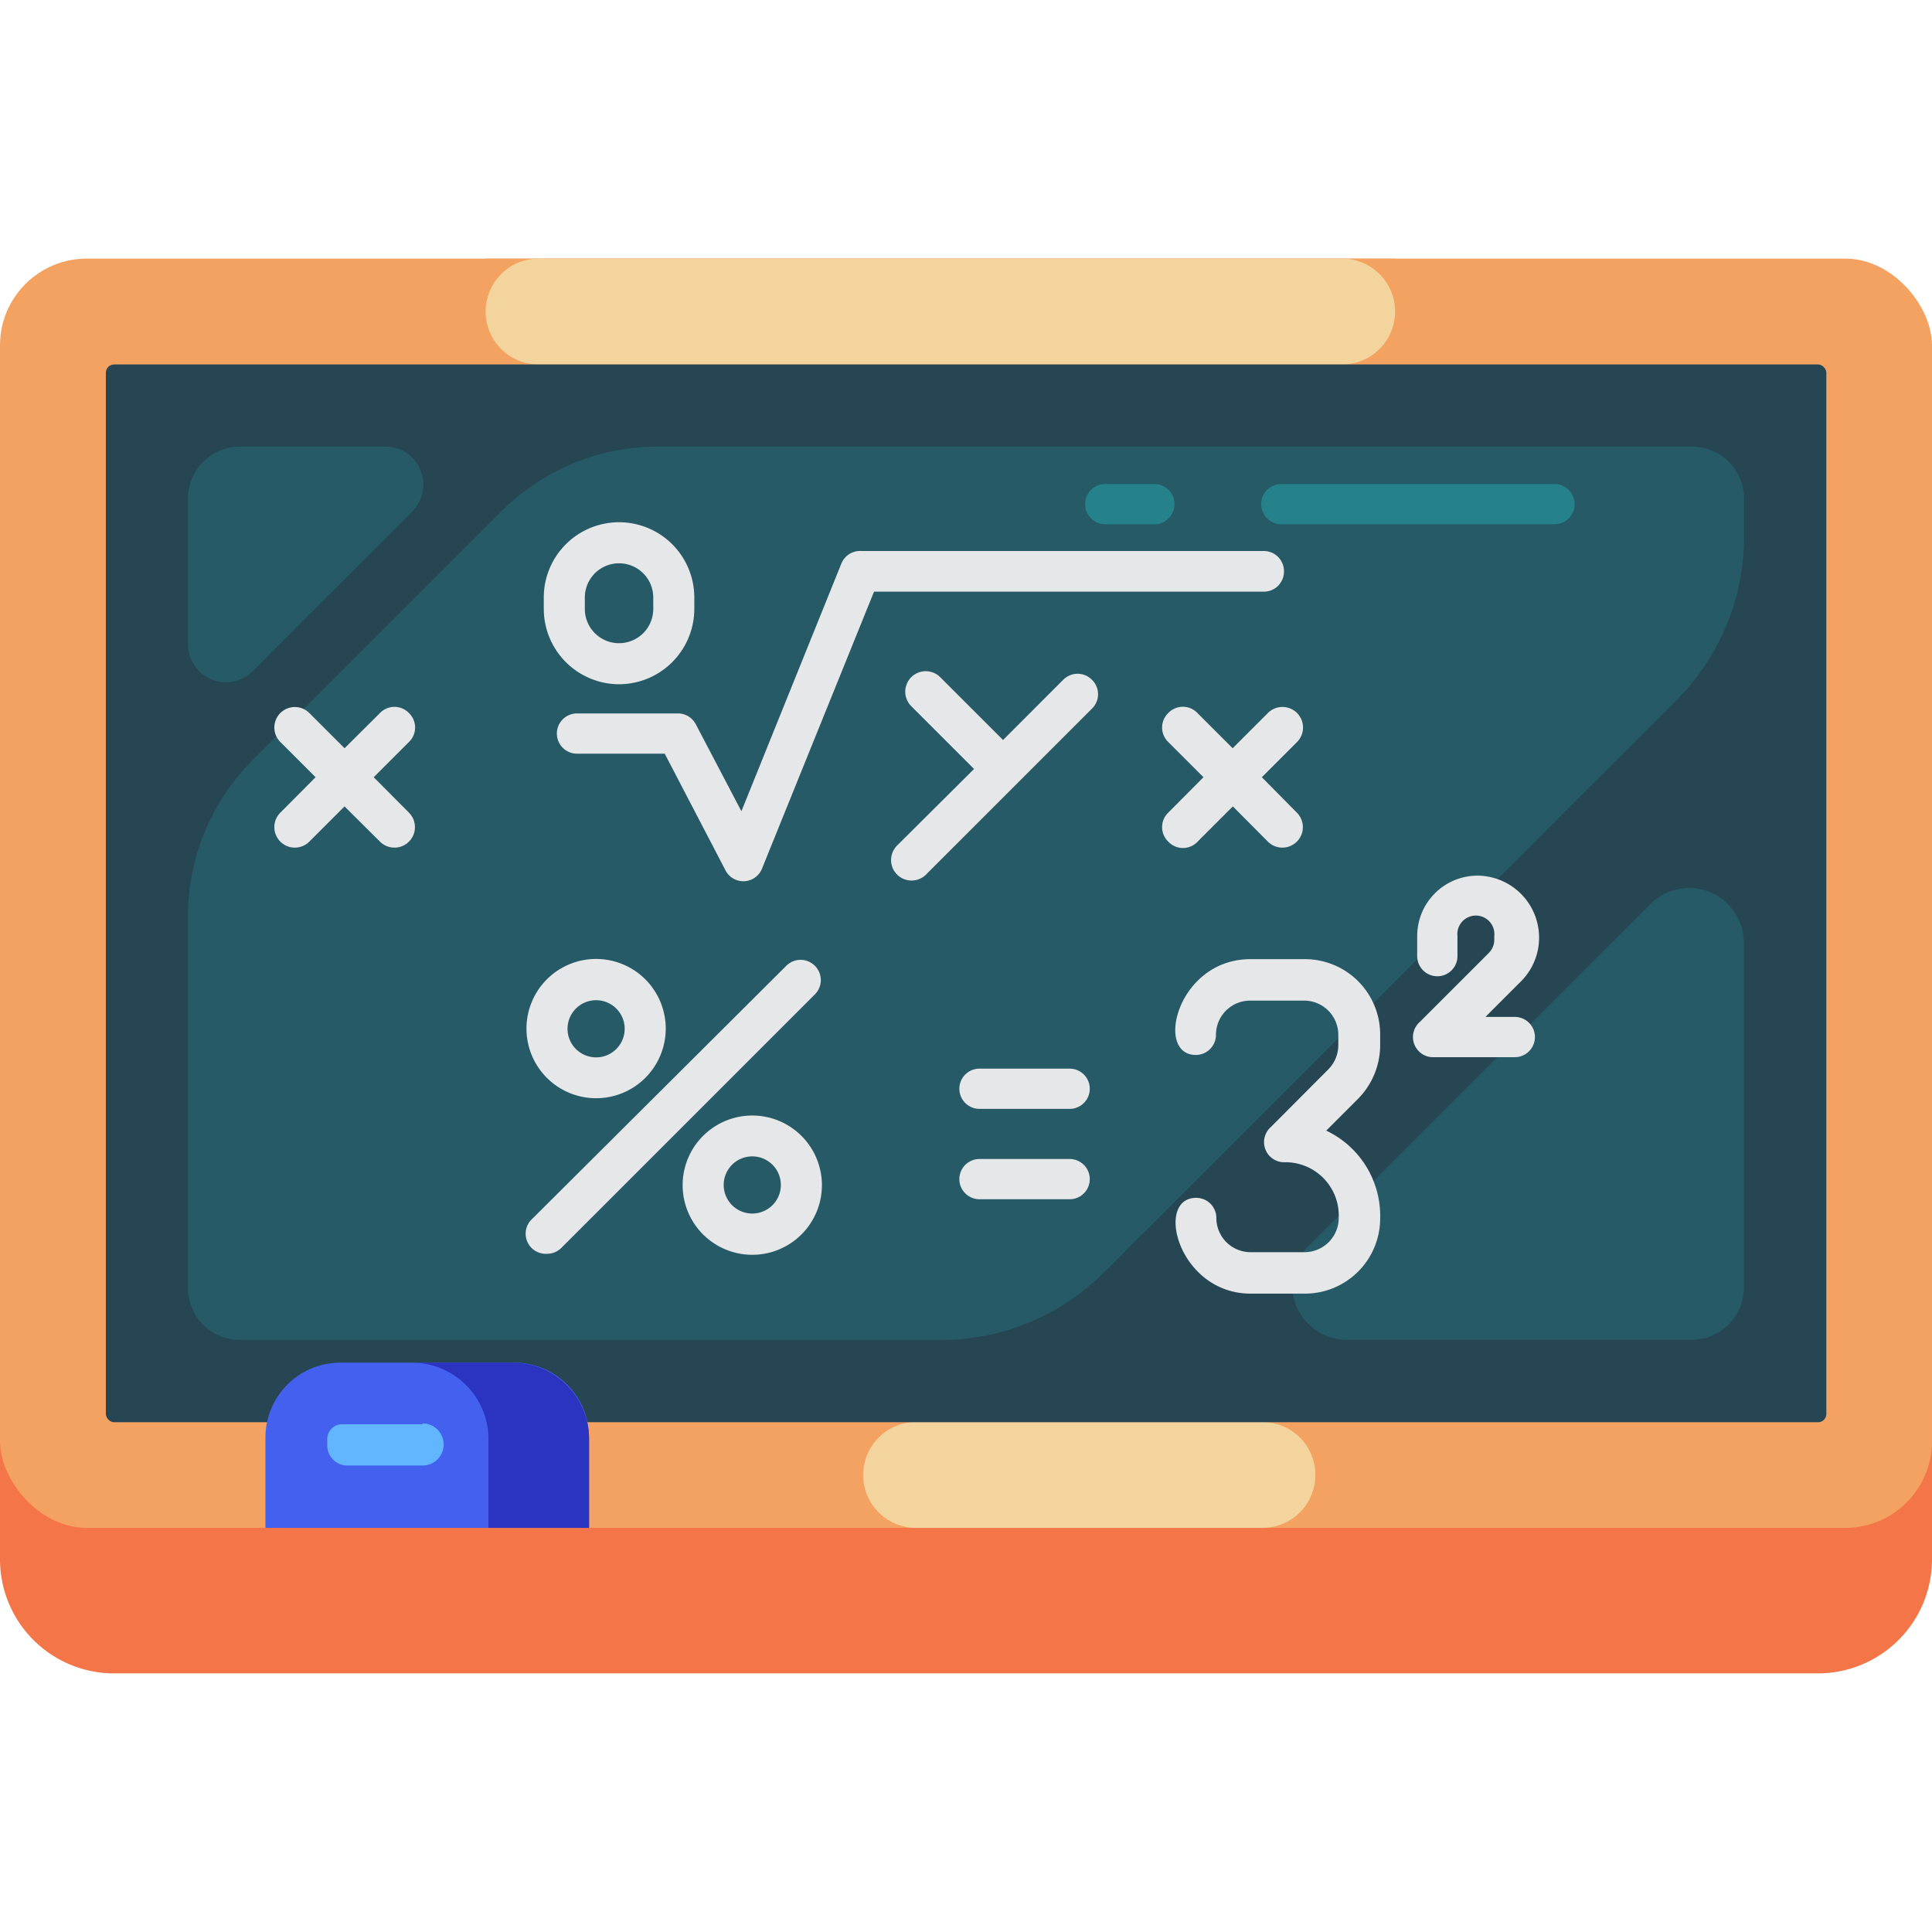
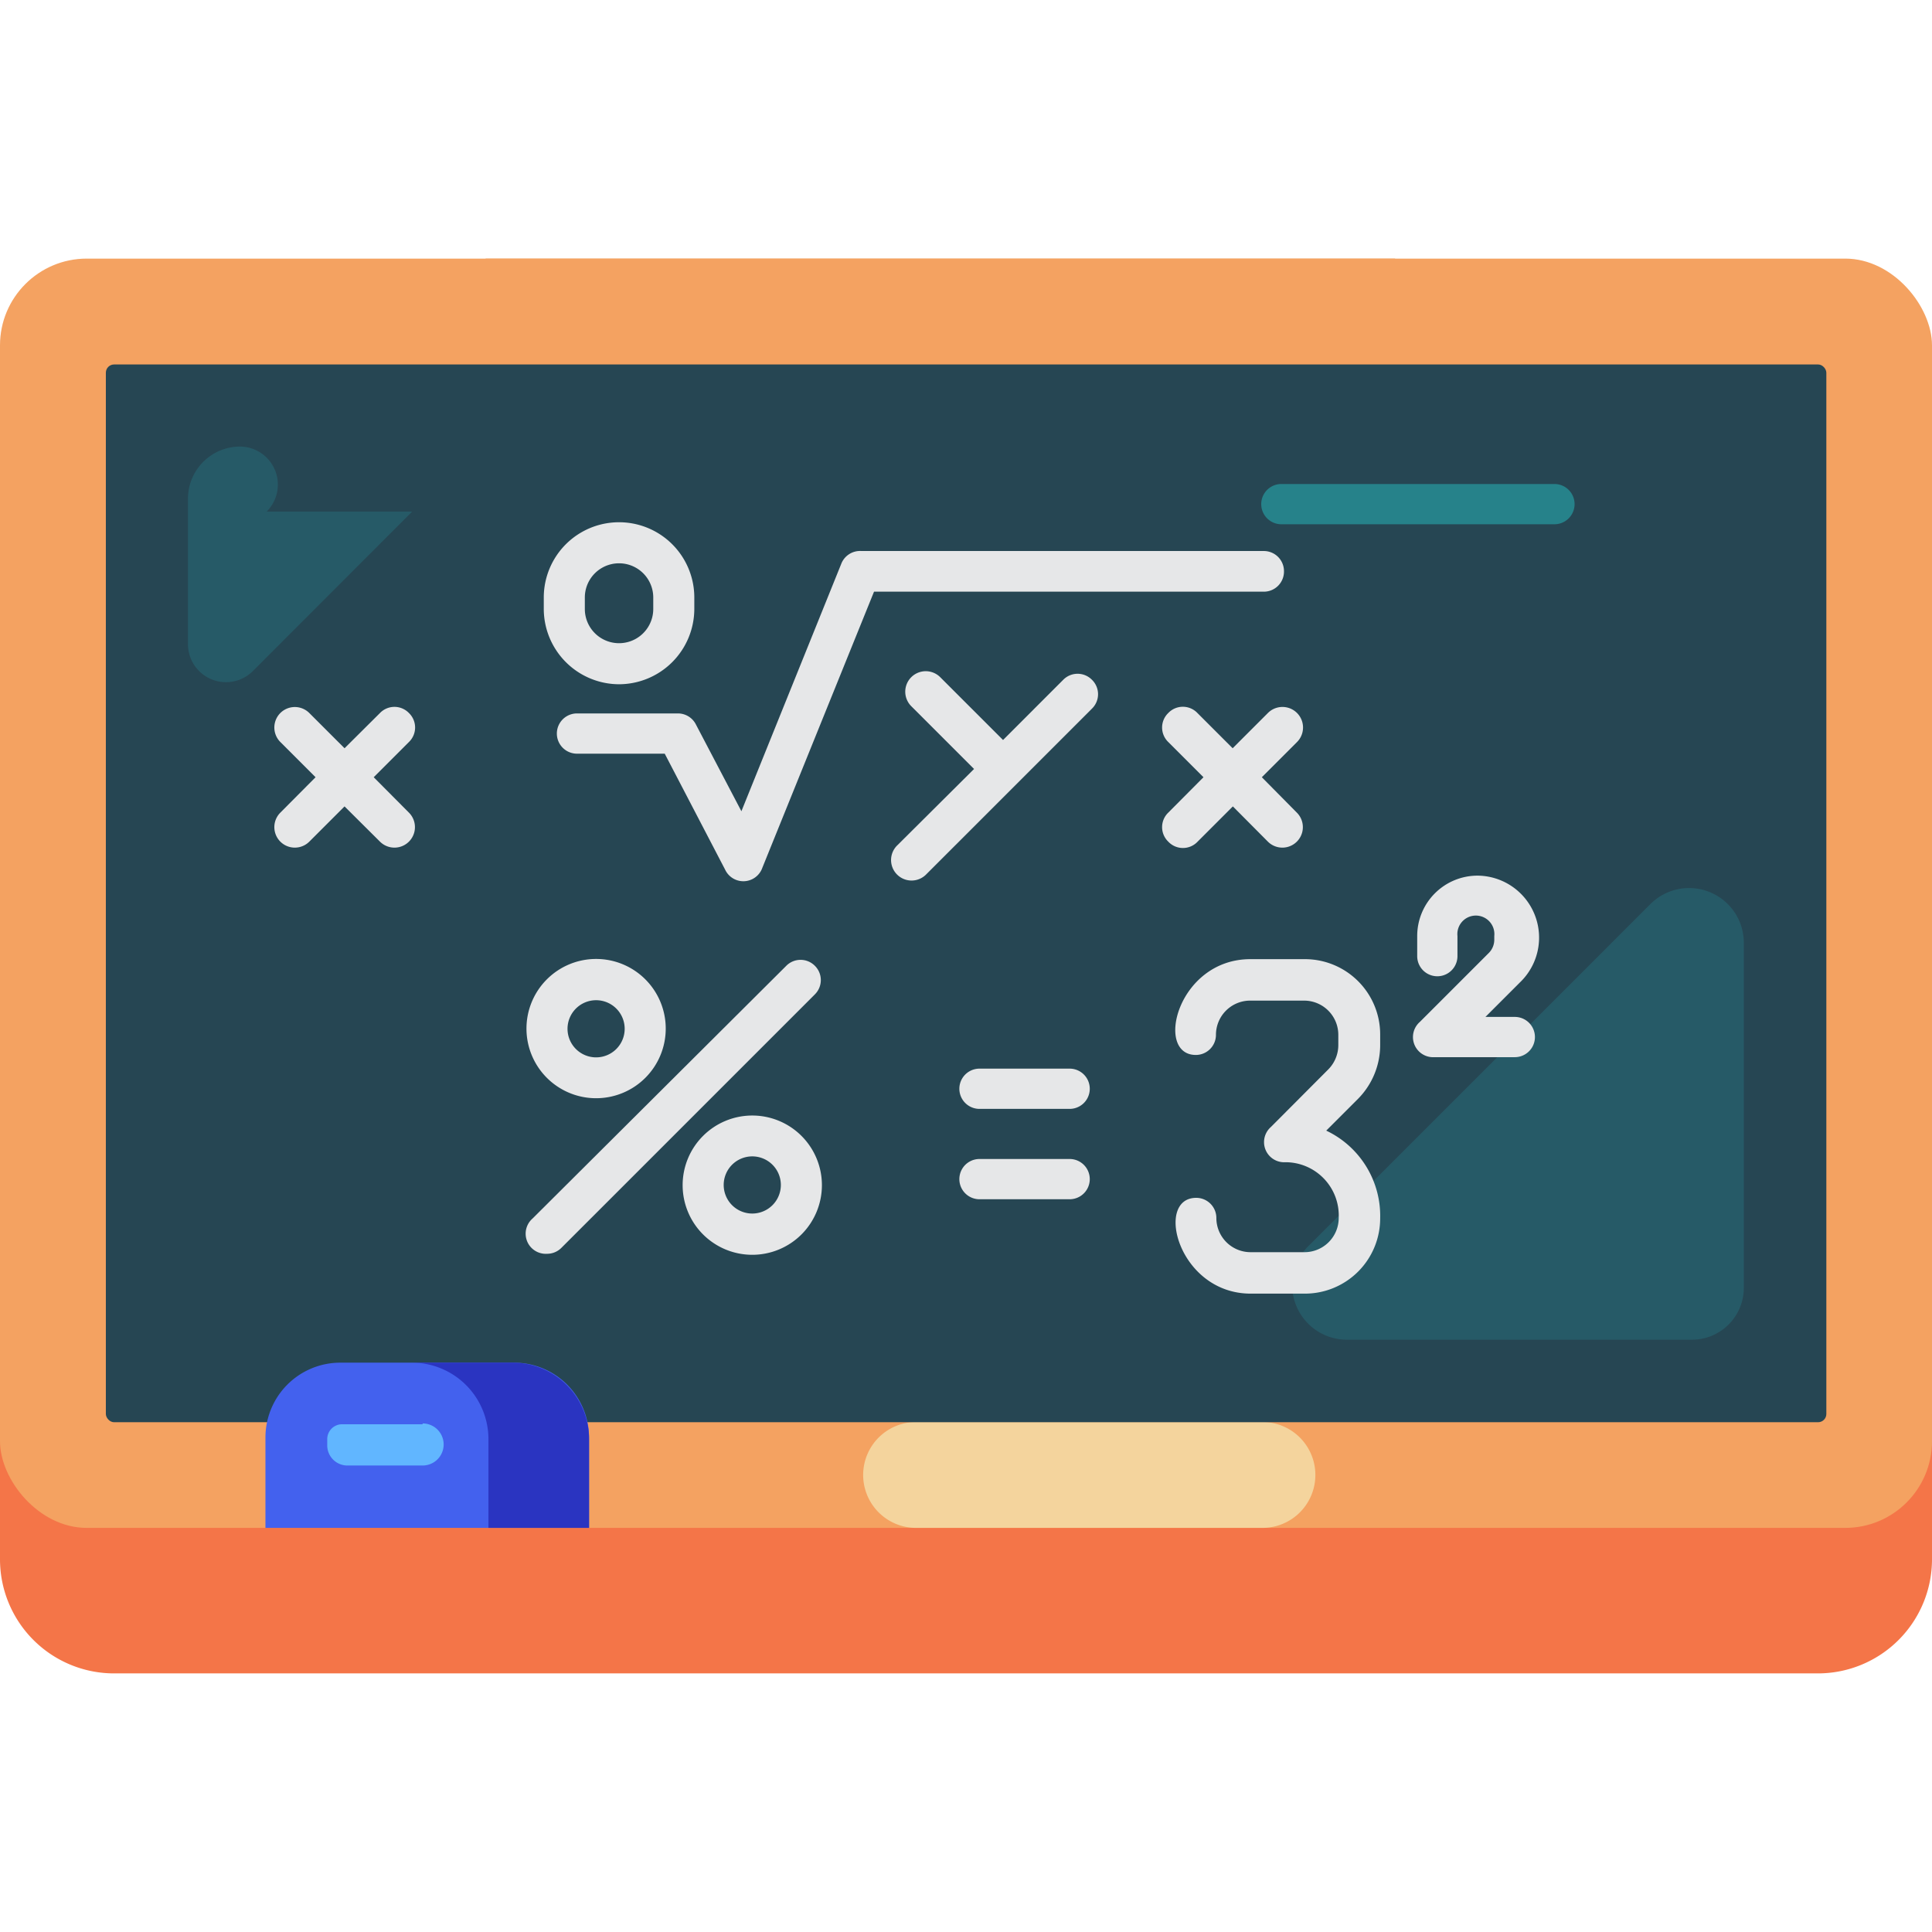
<svg xmlns="http://www.w3.org/2000/svg" height="512" viewBox="0 0 96 96" width="512">
  <g id="Math">
    <path d="m96 70.26v7.22a5.67 5.67 0 0 1 -5.67 5.67h-84.66a5.67 5.67 0 0 1 -5.67-5.67v-7.22z" fill="#f47548" />
    <rect fill="#f4a261" height="63.07" rx="4.31" width="96" y="12.85" />
    <path d="m24.13 12.85h45.19v5.26h-45.19z" fill="#f4a261" />
-     <path d="m66.69 12.85h-39.93a2.63 2.63 0 0 0 0 5.26h39.93a2.63 2.63 0 0 0 0-5.26z" fill="#f4d49d" />
    <path d="m42.89 73.29a2.63 2.63 0 0 0 2.63 2.63h17.21a2.63 2.63 0 0 0 0-5.26h-17.21a2.63 2.63 0 0 0 -2.63 2.63z" fill="#f4d49d" />
    <rect fill="#264653" height="52.56" rx=".41" width="85.49" x="5.26" y="18.11" />
-     <path d="m20.48 25.42-7.91 7.92a1.89 1.89 0 0 1 -3.23-1.34v-7.23a2.59 2.59 0 0 1 2.58-2.58h7.23a1.89 1.89 0 0 1 1.33 3.23z" fill="#265a67" />
-     <path d="m86.66 24.77v1.93a11.45 11.45 0 0 1 -3.34 8.07l-28.48 28.47a11.4 11.4 0 0 1 -8.06 3.34h-34.86a2.58 2.58 0 0 1 -2.58-2.58v-18.49a11 11 0 0 1 3.21-7.74l12.37-12.37a11 11 0 0 1 7.74-3.21h51.42a2.59 2.59 0 0 1 2.58 2.58z" fill="#265a67" />
+     <path d="m20.48 25.42-7.91 7.92a1.89 1.89 0 0 1 -3.23-1.34v-7.23a2.59 2.59 0 0 1 2.58-2.58a1.89 1.89 0 0 1 1.33 3.23z" fill="#265a67" />
    <path d="m65 61.93 17-17a2.72 2.72 0 0 1 4.65 1.92v17.15a2.58 2.58 0 0 1 -2.58 2.57h-17.17a2.72 2.72 0 0 1 -1.9-4.64z" fill="#265a67" />
    <path d="m16.91 67.71h8.64a3.72 3.72 0 0 1 3.72 3.72v4.49a0 0 0 0 1 0 0h-16.08a0 0 0 0 1 0 0v-4.49a3.72 3.72 0 0 1 3.72-3.72z" fill="#4361ee" />
    <path d="m29.27 71.51v4.41h-5v-4.41a3.8 3.8 0 0 0 -3.8-3.8h5a3.8 3.8 0 0 1 3.8 3.8z" fill="#2a34c1" />
    <path d="m21 70.77h-4a.74.74 0 0 0 -.74.74v.31a1 1 0 0 0 1 1h3.74a1 1 0 0 0 0-2.09z" fill="#61b6ff" />
    <path d="m77.24 24.05h-13.57a1 1 0 0 0 0 2h13.57a1 1 0 0 0 0-2z" fill="#26828a" />
-     <path d="m57.36 24.05h-2.44a1 1 0 0 0 0 2h2.44a1 1 0 1 0 0-2z" fill="#26828a" />
    <g fill="#e6e7e8">
      <path d="m63.8 28.38a1 1 0 0 0 -1-1h-20a1 1 0 0 0 -1 .64l-4.96 12.29-2.26-4.31a1 1 0 0 0 -.91-.55h-5a1 1 0 1 0 0 2h4.36l3 5.76a1 1 0 0 0 1.85-.09l5.55-13.72h19.35a1 1 0 0 0 1.02-1.02z" />
      <path d="m20.32 35.43a1 1 0 0 0 -1.44 0l-1.76 1.75-1.75-1.75a1 1 0 1 0 -1.44 1.44l1.75 1.75-1.75 1.76a1 1 0 1 0 1.44 1.44l1.75-1.75 1.76 1.75a1 1 0 1 0 1.44-1.44l-1.75-1.76 1.75-1.75a1 1 0 0 0 0-1.44z" />
      <path d="m59.51 41.82 1.75-1.75 1.74 1.75a1 1 0 1 0 1.44-1.44l-1.74-1.76 1.75-1.75a1 1 0 1 0 -1.45-1.44l-1.75 1.75-1.75-1.75a1 1 0 0 0 -1.45 0 1 1 0 0 0 0 1.44l1.75 1.75-1.75 1.76a1 1 0 0 0 0 1.44 1 1 0 0 0 1.46 0z" />
      <path d="m52.84 33.77-3 3-3.12-3.12a1 1 0 0 0 -1.44 1.44l3.12 3.12-3.81 3.79a1 1 0 0 0 1.41 1.47l8.25-8.25a1 1 0 0 0 0-1.45 1 1 0 0 0 -1.41 0z" />
      <path d="m30.76 34a3.75 3.75 0 0 0 3.74-3.74v-.57a3.74 3.74 0 1 0 -7.48 0v.57a3.75 3.75 0 0 0 3.74 3.74zm-1.7-4.31a1.7 1.7 0 1 1 3.4 0v.57a1.7 1.7 0 1 1 -3.4 0z" />
      <path d="m29.62 54.57a3.46 3.46 0 1 0 -3.46-3.46 3.46 3.46 0 0 0 3.46 3.46zm0-4.87a1.42 1.42 0 1 1 -1.42 1.41 1.42 1.42 0 0 1 1.42-1.41z" />
      <path d="m37.39 55.43a3.46 3.46 0 1 0 3.45 3.45 3.46 3.46 0 0 0 -3.45-3.45zm0 4.87a1.42 1.42 0 1 1 1.41-1.42 1.42 1.42 0 0 1 -1.41 1.42z" />
      <path d="m40.5 48a1 1 0 0 0 -1.44 0l-12.6 12.55a1 1 0 0 0 .72 1.75 1 1 0 0 0 .72-.3l12.6-12.6a1 1 0 0 0 0-1.4z" />
      <path d="m53.15 53.1h-4.48a1 1 0 1 0 0 2h4.48a1 1 0 0 0 0-2z" />
      <path d="m53.15 57.59h-4.48a1 1 0 1 0 0 2h4.48a1 1 0 1 0 0-2z" />
      <path d="m73.42 43.51a3 3 0 0 0 -3 3v1a1 1 0 0 0 2 0v-1a.92.92 0 1 1 1.83 0v.19a.93.93 0 0 1 -.27.65l-3.43 3.43a1 1 0 0 0 .72 1.75h4a1 1 0 0 0 0-2h-1.46l1.7-1.7a3.08 3.08 0 0 0 -2.09-5.32z" />
      <path d="m64.82 47.66h-2.69c-3.62 0-4.78 4.76-2.71 4.76a1 1 0 0 0 1-1 1.7 1.7 0 0 1 1.69-1.7h2.69a1.7 1.7 0 0 1 1.7 1.7v.51a1.72 1.72 0 0 1 -.5 1.21l-2.85 2.86a1 1 0 0 0 .72 1.75 2.65 2.65 0 0 1 2.65 2.77 1.7 1.7 0 0 1 -1.7 1.7h-2.69a1.7 1.7 0 0 1 -1.69-1.7 1 1 0 0 0 -1-1c-2.09 0-.89 4.76 2.71 4.76h2.69a3.74 3.74 0 0 0 3.74-3.74 4.69 4.69 0 0 0 -2.68-4.36l1.59-1.59a3.8 3.8 0 0 0 1.09-2.65v-.54a3.74 3.74 0 0 0 -3.76-3.74z" />
    </g>
  </g>
</svg>